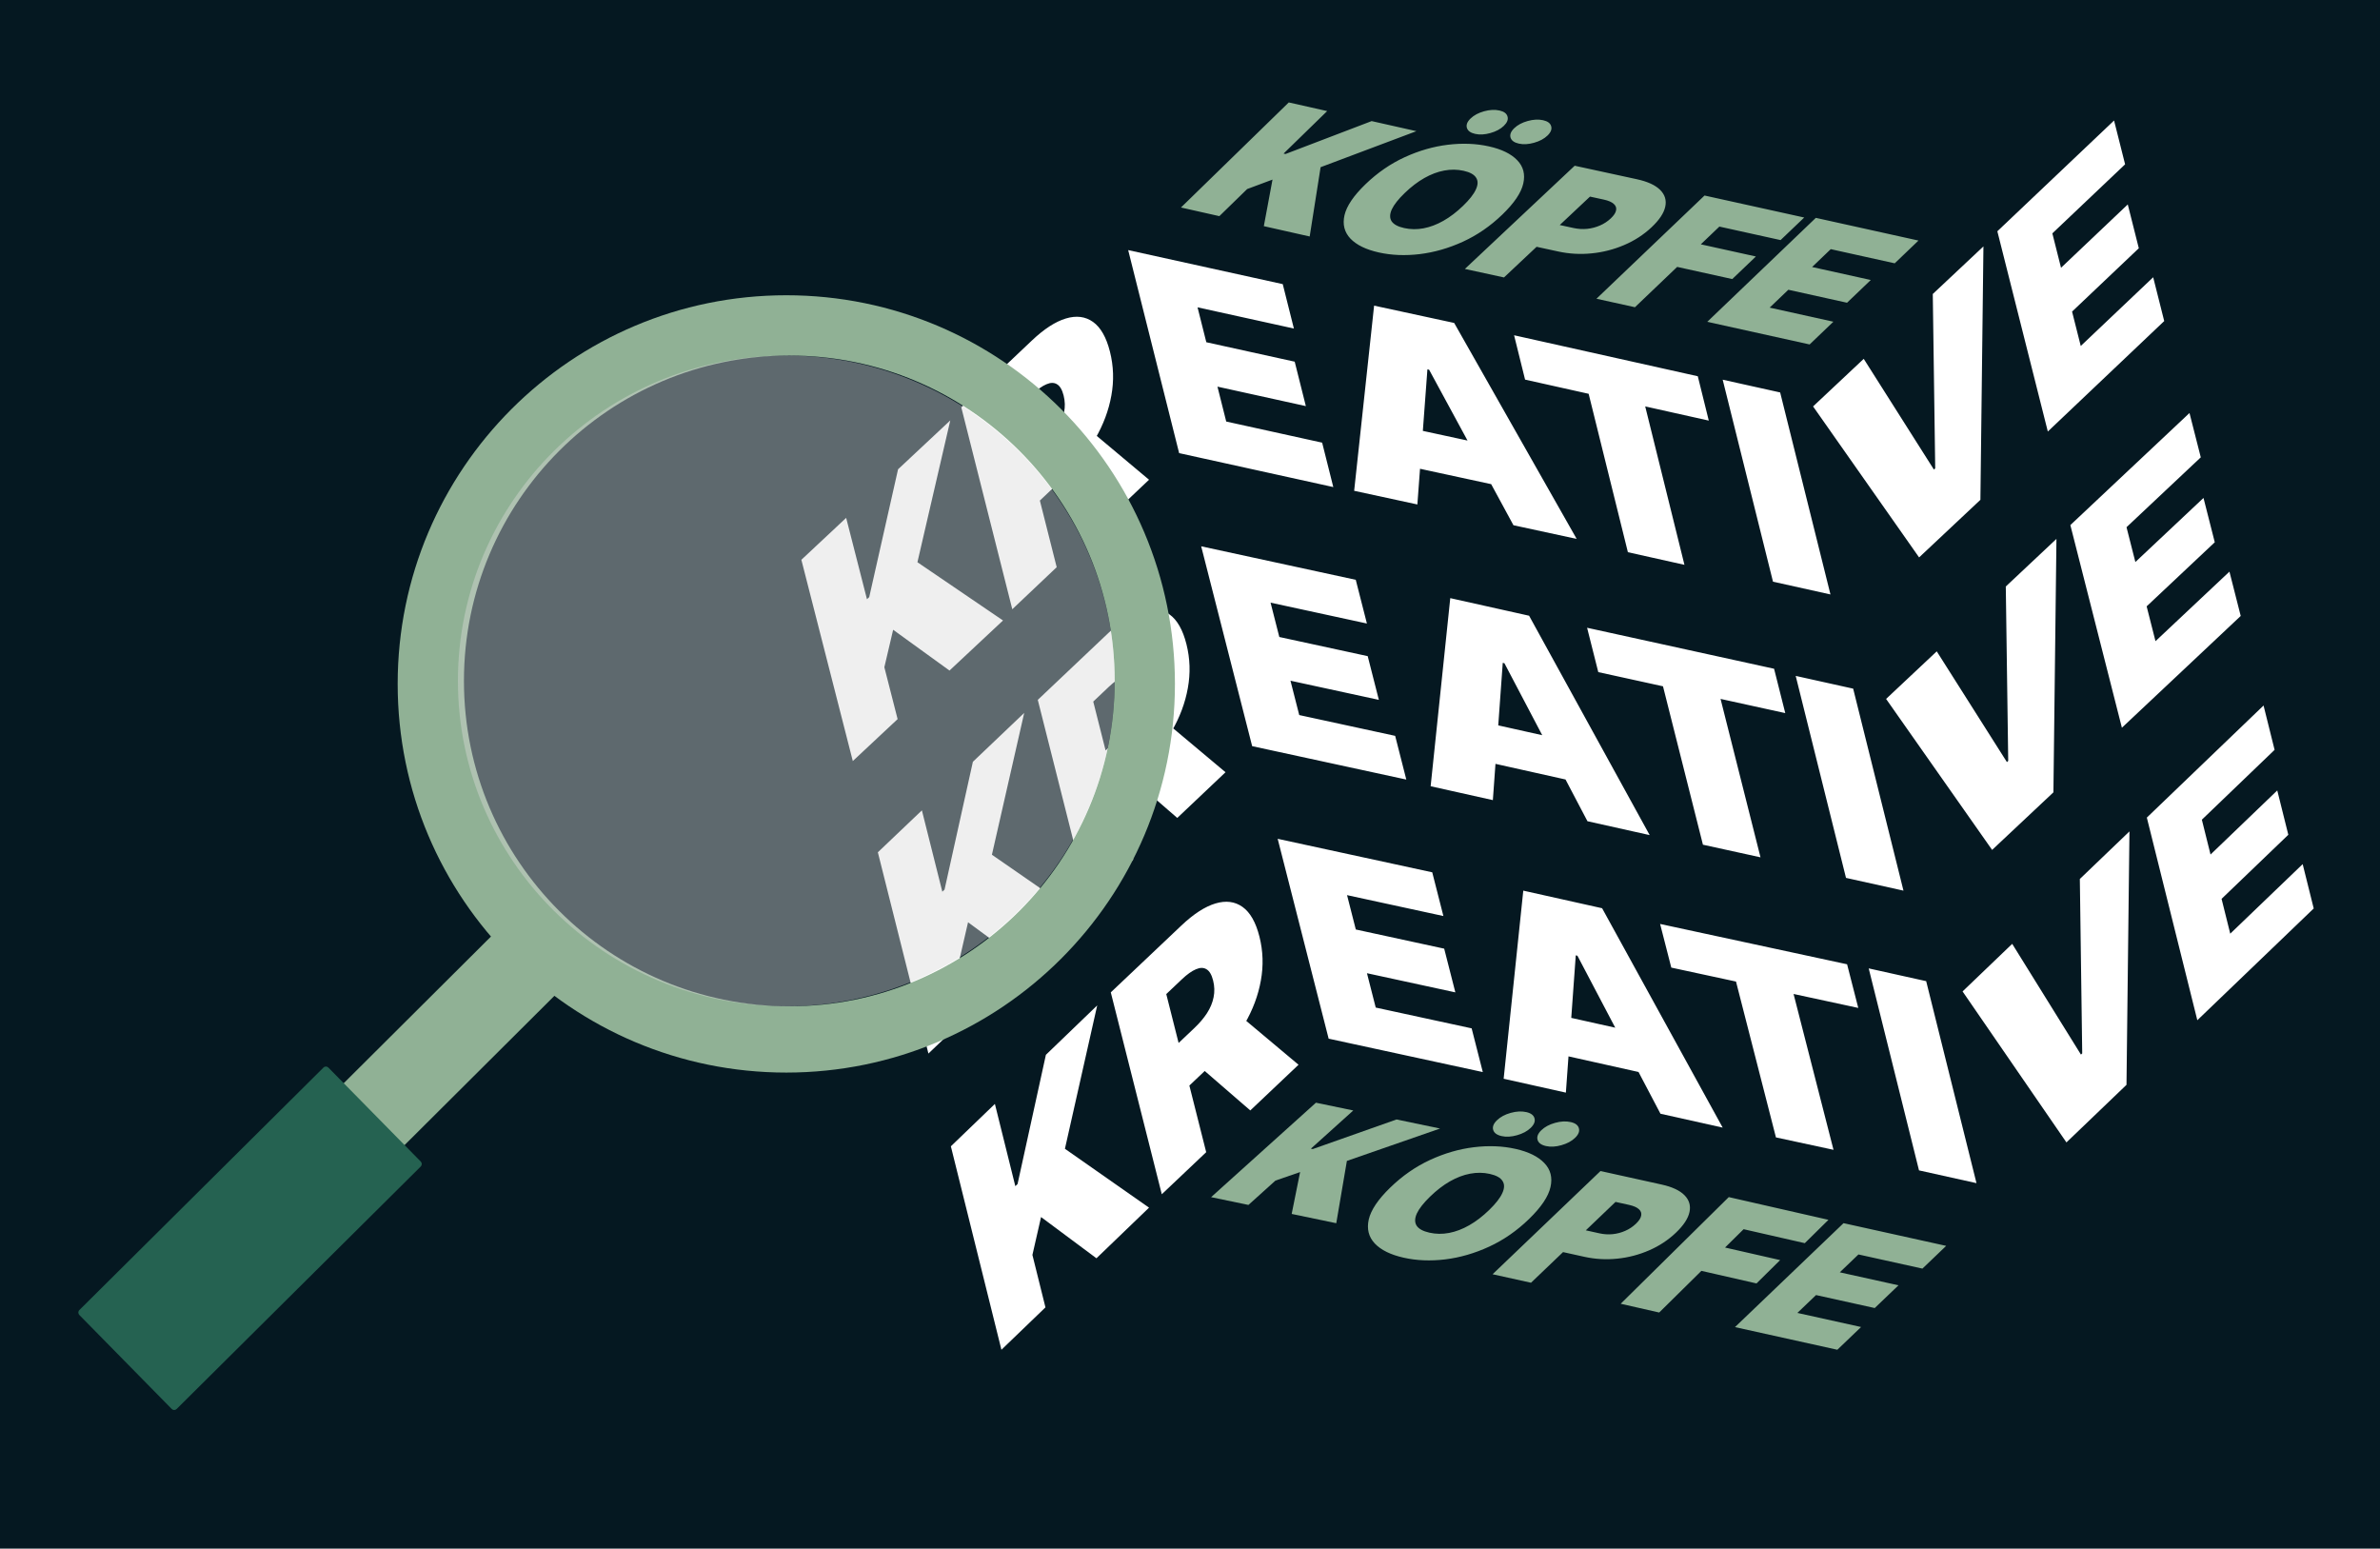
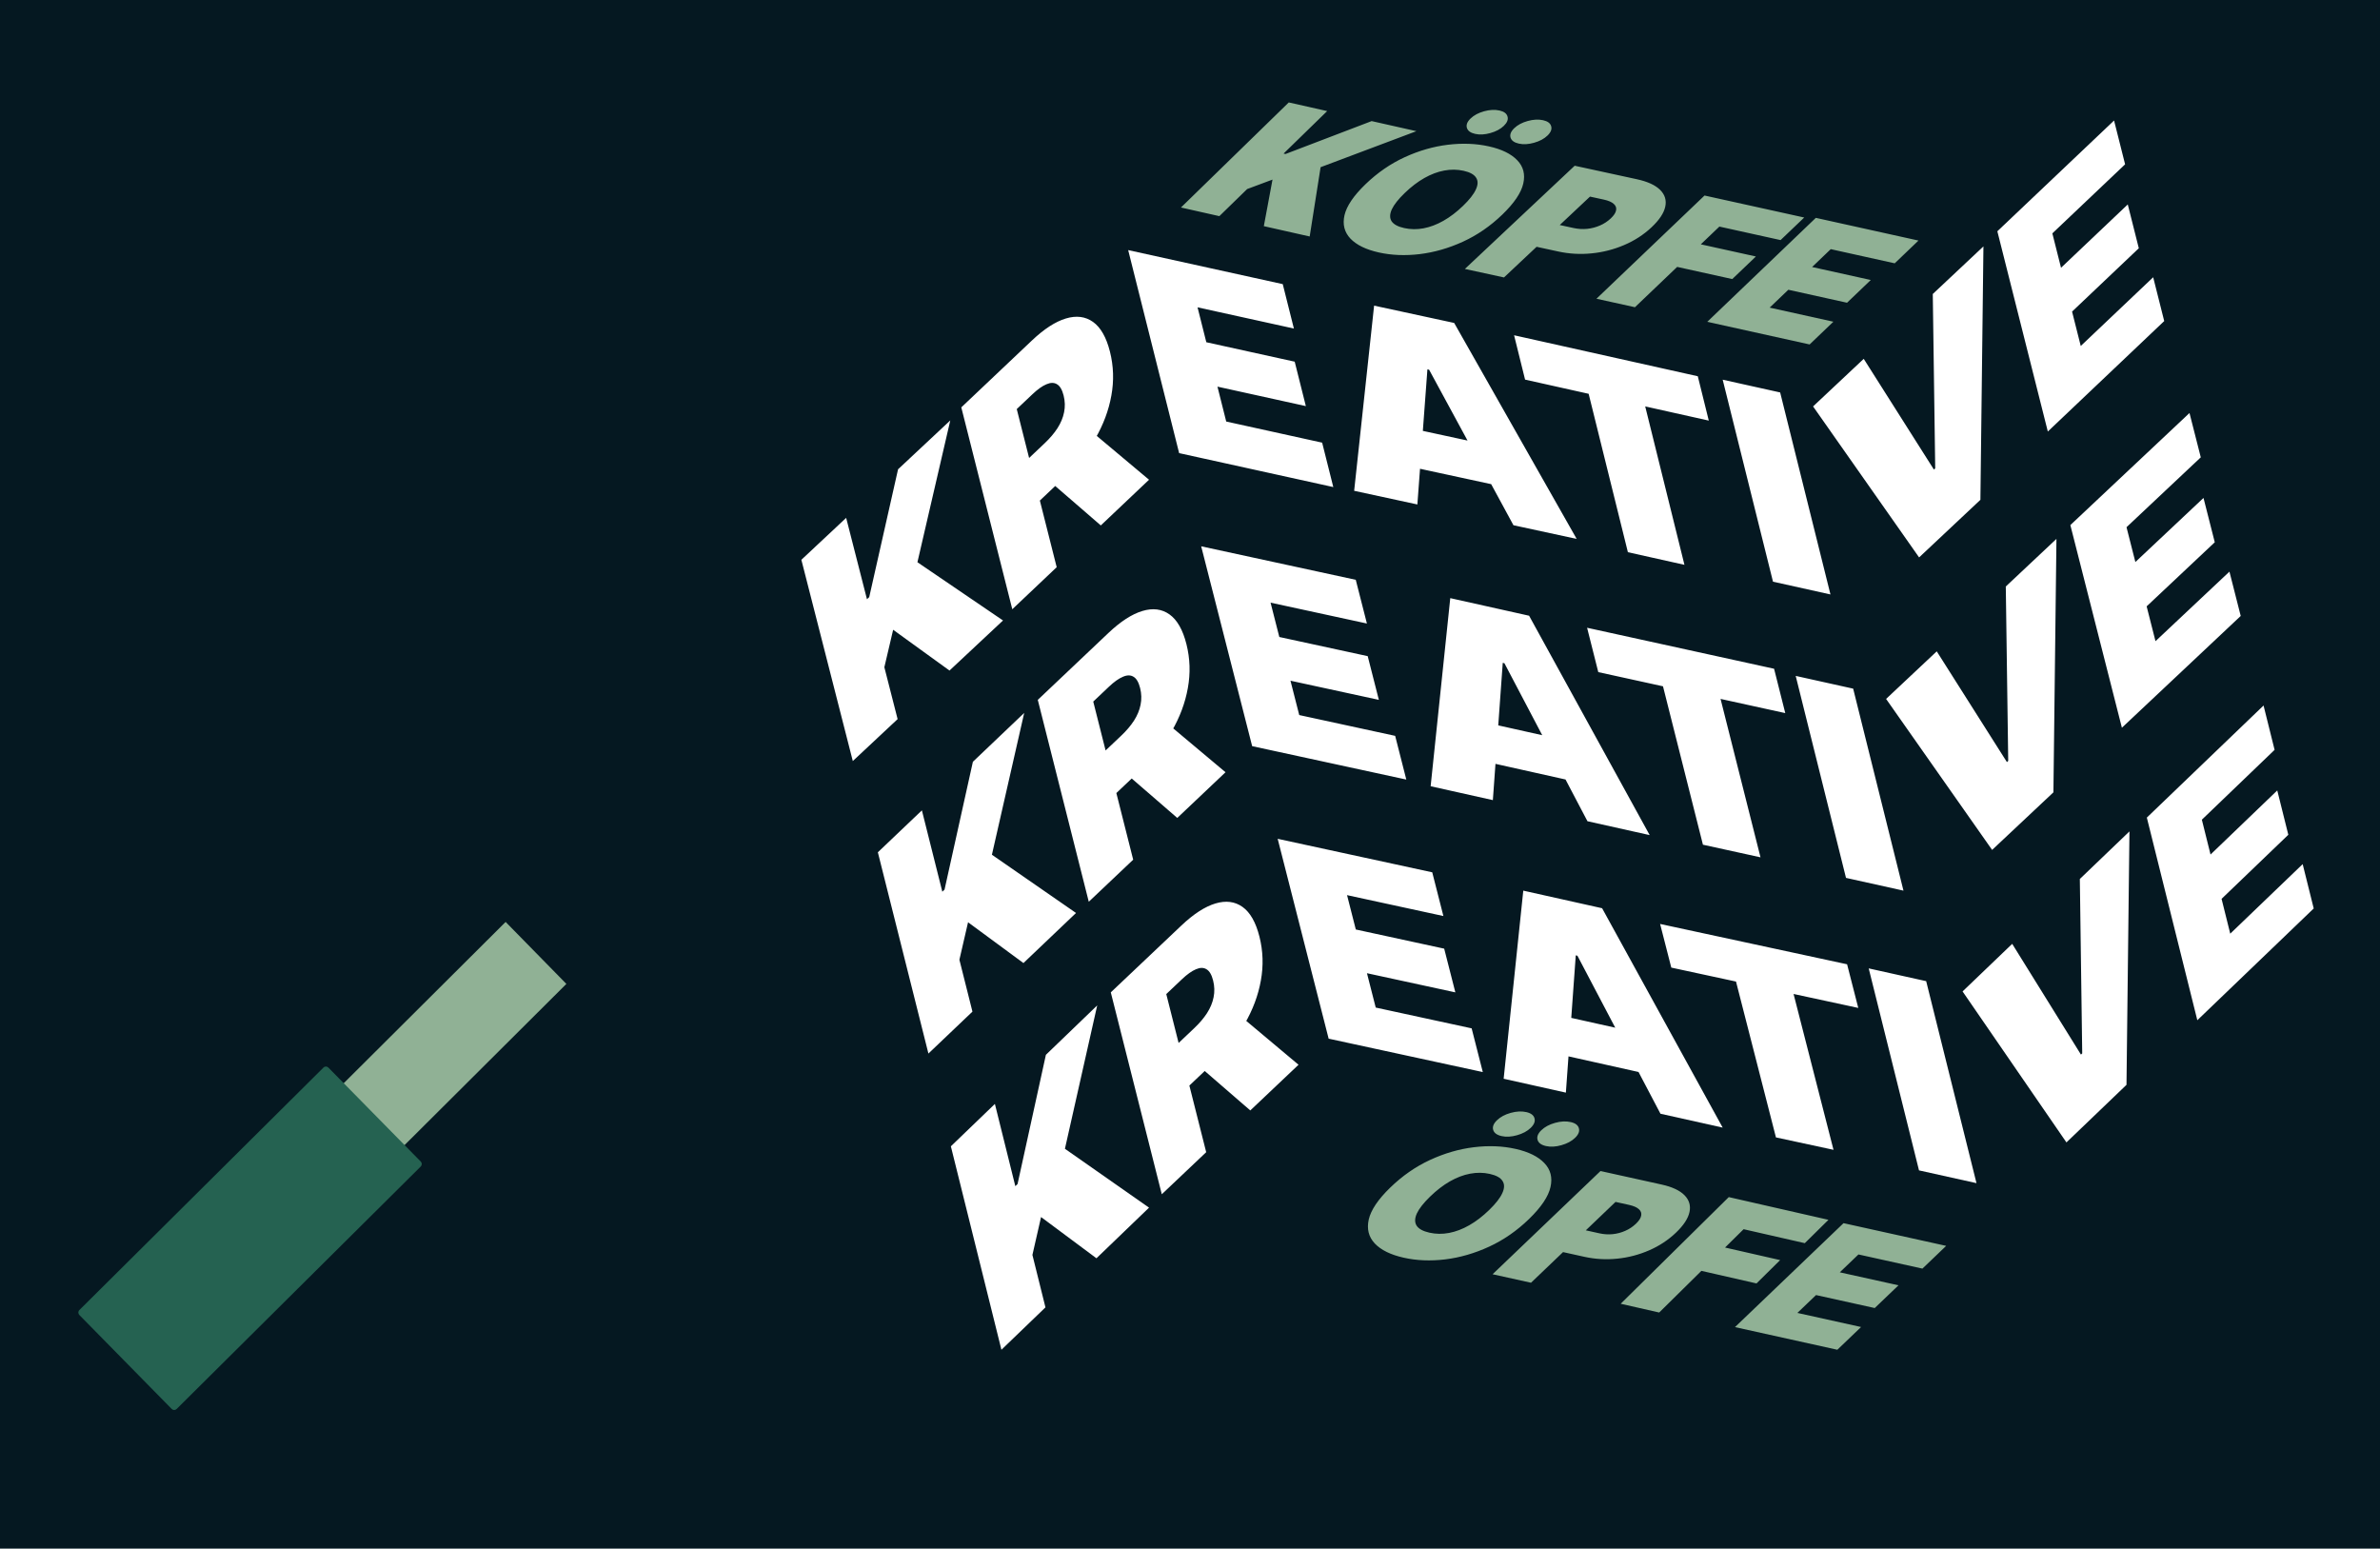
<svg xmlns="http://www.w3.org/2000/svg" width="395" height="257" viewBox="0 0 395 257" fill="none">
  <path d="M0 0H395V257H0V0Z" fill="#051821" />
  <path d="M168.006 101.108L159.543 67.605L171.262 56.507C173.277 54.598 175.154 53.381 176.893 52.856C178.633 52.331 180.137 52.521 181.407 53.426C182.677 54.333 183.612 55.975 184.212 58.351C184.819 60.751 184.897 63.184 184.447 65.651C184.005 68.11 183.112 70.496 181.769 72.808C180.435 75.112 178.734 77.243 176.666 79.202L169.667 85.832L167.881 78.764L173.397 73.542C174.262 72.721 174.967 71.891 175.51 71.052C176.06 70.194 176.424 69.315 176.602 68.417C176.789 67.51 176.763 66.582 176.524 65.633C176.281 64.674 175.916 64.052 175.429 63.77C174.948 63.47 174.362 63.471 173.671 63.773C172.987 64.055 172.212 64.607 171.347 65.428L168.748 67.888L175.376 94.128L168.006 101.108ZM180.029 70.666L190.701 79.615L182.695 87.198L172.181 78.098L180.029 70.666ZM141.537 126.301L133 92.901L140.435 85.942L143.887 99.445L144.262 99.095L149.048 77.881L157.714 69.771L152.262 93.306L166.467 102.971L157.585 111.281L148.232 104.514L146.773 110.731L148.974 119.342L141.537 126.301ZM295.446 65.129L303.795 98.651L294.257 96.534L285.908 63.012L295.446 65.129ZM253.111 62.999L251.287 55.639L281.777 62.441L283.6 69.801L273.049 67.447L279.561 93.735L270.175 91.641L263.662 65.353L253.111 62.999ZM235.236 83.718L224.745 81.451L228.055 50.723L241.344 53.594L261.674 89.434L251.182 87.166L237.183 61.355L236.903 61.294L235.236 83.718ZM229.92 70.163L249.643 74.427L251.372 81.188L231.649 76.925L229.92 70.163ZM195.697 75.199L187.239 41.506L212.893 47.153L214.743 54.523L198.753 51.004L200.207 56.795L214.877 60.023L216.727 67.395L202.057 64.165L203.511 69.956L219.432 73.461L221.283 80.831L195.697 75.199ZM339.87 71.615L331.492 38.38L350.863 20L352.695 27.27L340.621 38.727L342.061 44.439L353.138 33.928L354.971 41.198L343.894 51.709L345.334 57.42L357.356 46.013L359.188 53.283L339.87 71.615ZM309.317 59.552L320.966 77.93L321.18 77.73L320.777 48.789L329.184 40.892L328.681 82.949L318.506 92.506L300.91 67.449L309.317 59.552ZM180.7 149.651L172.237 116.148L183.955 105.049C185.97 103.14 187.848 101.923 189.588 101.398C191.328 100.872 192.833 101.063 194.103 101.969C195.372 102.875 196.307 104.517 196.907 106.894C197.513 109.293 197.591 111.726 197.141 114.193C196.7 116.652 195.808 119.038 194.464 121.351C193.13 123.655 191.428 125.786 189.361 127.745L182.361 134.374L180.575 127.306L186.09 122.084C186.957 121.263 187.661 120.433 188.205 119.594C188.755 118.736 189.119 117.857 189.297 116.959C189.485 116.052 189.458 115.125 189.219 114.175C188.976 113.216 188.611 112.595 188.124 112.312C187.642 112.012 187.056 112.013 186.366 112.315C185.682 112.598 184.907 113.149 184.04 113.97L181.442 116.431L188.071 142.67L180.7 149.651ZM192.724 119.209L203.395 128.157L195.388 135.741L184.876 126.64L192.724 119.209ZM154.086 174.843L145.694 141.443L153.003 134.484L156.394 147.987L156.762 147.637L161.466 126.423L169.984 118.313L164.624 141.848L178.584 151.514L169.857 159.825L160.665 153.056L159.229 159.273L161.393 167.884L154.086 174.843ZM307.563 114.285L315.913 147.807L306.374 145.69L298.025 112.169L307.563 114.285ZM265.261 111.541L263.405 104.181L294.438 110.983L296.294 118.343L285.554 115.989L292.184 142.277L282.629 140.183L276.001 113.895L265.261 111.541ZM247.765 132.784L237.439 130.481L240.696 99.265L253.778 102.182L273.791 138.59L263.463 136.286L249.682 110.066L249.406 110.004L247.765 132.784ZM242.532 119.014L261.948 123.346L263.65 130.214L244.235 125.882L242.532 119.014ZM207.816 123.829L199.356 90.663L225.01 96.222L226.861 103.477L210.871 100.012L212.324 105.713L226.994 108.891L228.844 116.146L214.175 112.967L215.63 118.668L231.55 122.119L233.4 129.373L207.816 123.829ZM352.163 120.771L343.609 87.141L363.383 68.542L365.255 75.898L352.93 87.492L354.4 93.272L365.707 82.636L367.578 89.992L356.271 100.628L357.74 106.408L370.012 94.865L371.883 102.221L352.163 120.771ZM321.435 108.095L333.083 126.474L333.297 126.273L332.894 97.331L341.301 89.434L340.798 131.492L330.624 141.048L313.028 115.992L321.435 108.095ZM192.818 198.193L184.354 164.69L196.074 153.592C198.088 151.684 199.966 150.467 201.706 149.94C203.445 149.414 204.95 149.605 206.22 150.511C207.489 151.417 208.423 153.059 209.024 155.437C209.63 157.836 209.708 160.269 209.258 162.737C208.817 165.195 207.925 167.58 206.582 169.894C205.247 172.198 203.546 174.329 201.477 176.288L194.478 182.916L192.693 175.849L198.208 170.626C199.074 169.806 199.779 168.977 200.323 168.138C200.873 167.279 201.237 166.401 201.415 165.502C201.601 164.595 201.575 163.667 201.335 162.718C201.093 161.758 200.728 161.138 200.24 160.856C199.76 160.555 199.174 160.556 198.484 160.857C197.8 161.141 197.025 161.693 196.159 162.512L193.561 164.973L200.188 191.213L192.818 198.193ZM204.841 167.751L215.513 176.701L207.506 184.283L196.993 175.183L204.841 167.751ZM166.203 224L157.811 190.236L165.119 183.202L168.511 196.853L168.88 196.498L173.583 175.054L182.1 166.855L176.742 190.645L190.701 200.417L181.974 208.818L172.781 201.977L171.346 208.262L173.51 216.966L166.203 224ZM319.68 162.828L328.03 196.349L318.491 194.233L310.143 160.711L319.68 162.828ZM277.378 160.579L275.522 153.337L306.555 160.028L308.411 167.271L297.672 164.956L304.301 190.819L294.747 188.759L288.118 162.895L277.378 160.579ZM259.883 181.328L249.556 179.023L252.814 147.807L265.896 150.726L285.908 187.133L275.581 184.829L261.799 158.608L261.524 158.548L259.883 181.328ZM254.65 167.558L274.065 171.888L275.767 178.756L256.352 174.426L254.65 167.558ZM220.51 172.373L212.051 139.205L237.704 144.765L239.555 152.02L223.565 148.554L225.018 154.255L239.688 157.435L241.539 164.689L226.869 161.51L228.324 167.211L244.244 170.661L246.094 177.916L220.51 172.373ZM364.682 169.313L356.303 135.685L375.674 117.084L377.507 124.442L365.434 136.034L366.874 141.814L377.949 131.178L379.783 138.536L368.706 149.171L370.146 154.95L382.167 143.407L384 150.765L364.682 169.313ZM333.958 156.637L345.368 175.016L345.578 174.815L345.183 145.872L353.418 137.976L352.926 180.034L342.959 189.59L325.722 164.533L333.958 156.637Z" fill="white" />
  <path d="M283.348 53.407L301.367 36.155L318.403 39.923L314.461 43.698L303.843 41.348L300.746 44.313L310.487 46.468L306.545 50.241L296.804 48.087L293.706 51.052L304.279 53.391L300.337 57.164L283.348 53.407ZM264.959 49.576L282.896 32.448L299.439 36.098L295.516 39.844L285.359 37.603L282.277 40.547L291.421 42.565L287.498 46.312L278.353 44.294L271.347 50.985L264.959 49.576ZM243.122 44.632L261.346 27.505L271.667 29.745C273.441 30.13 274.726 30.718 275.523 31.509C276.32 32.299 276.605 33.229 276.377 34.299C276.149 35.368 275.389 36.51 274.095 37.725C272.79 38.953 271.278 39.932 269.56 40.664C267.833 41.402 266.016 41.868 264.166 42.046C262.312 42.237 260.443 42.132 258.617 41.737L252.454 40.399L256.3 36.787L261.156 37.841C261.918 38.006 262.668 38.052 263.407 37.979C264.138 37.907 264.856 37.72 265.537 37.423C266.19 37.146 266.795 36.751 267.325 36.256C267.846 35.766 268.143 35.316 268.216 34.905C268.301 34.492 268.17 34.134 267.821 33.831C267.485 33.525 266.937 33.289 266.175 33.124L263.886 32.627L249.612 46.042L243.122 44.632ZM249.323 35.621C247.344 37.528 245.169 39.025 242.797 40.111C240.432 41.191 238.041 41.878 235.625 42.171C233.214 42.459 230.952 42.367 228.841 41.897C226.714 41.423 225.144 40.658 224.128 39.601C223.125 38.54 222.796 37.245 223.141 35.715C223.499 34.182 224.663 32.467 226.631 30.57C228.612 28.663 230.78 27.168 233.137 26.086C235.508 25 237.895 24.312 240.298 24.023C242.715 23.73 244.987 23.82 247.114 24.294C249.225 24.764 250.789 25.527 251.804 26.584C252.826 27.636 253.162 28.929 252.811 30.464C252.466 31.994 251.304 33.713 249.323 35.621ZM242.807 34.17C243.873 33.144 244.585 32.238 244.942 31.452C245.312 30.663 245.325 30.007 244.979 29.484C244.648 28.956 243.958 28.576 242.91 28.343C241.863 28.11 240.787 28.097 239.683 28.305C238.593 28.508 237.494 28.923 236.387 29.549C235.292 30.17 234.212 30.994 233.148 32.02C232.082 33.046 231.364 33.954 230.993 34.744C230.636 35.529 230.623 36.186 230.954 36.713C231.3 37.235 231.997 37.614 233.045 37.847C234.093 38.08 235.162 38.095 236.252 37.892C237.356 37.684 238.455 37.269 239.549 36.648C240.656 36.023 241.742 35.197 242.807 34.17ZM244.834 22.221C244.06 22.049 243.6 21.713 243.454 21.213C243.308 20.714 243.513 20.197 244.069 19.661C244.625 19.126 245.369 18.729 246.302 18.469C247.236 18.21 248.09 18.166 248.864 18.339C249.616 18.506 250.06 18.839 250.198 19.336C250.344 19.836 250.138 20.353 249.583 20.889C249.027 21.424 248.283 21.821 247.349 22.081C246.425 22.342 245.586 22.388 244.834 22.221ZM252.079 23.834C251.305 23.661 250.845 23.326 250.698 22.826C250.554 22.327 250.759 21.81 251.315 21.274C251.87 20.739 252.614 20.341 253.547 20.082C254.48 19.823 255.334 19.779 256.108 19.952C256.861 20.119 257.306 20.451 257.443 20.949C257.589 21.448 257.384 21.966 256.828 22.501C256.272 23.036 255.528 23.434 254.595 23.693C253.669 23.954 252.83 24.001 252.079 23.834ZM196 34.436L213.894 17L220.268 18.435L213.033 25.484L213.354 25.556L227.649 20.096L235.077 21.768L219.176 27.747L217.364 39.245L209.753 37.532L211.193 29.806L206.986 31.375L202.372 35.87L196 34.436ZM287.946 220.242L305.965 202.991L323 206.759L319.058 210.532L308.44 208.184L305.344 211.149L315.085 213.304L311.142 217.077L301.401 214.923L298.305 217.888L308.877 220.226L304.935 224L287.946 220.242ZM268.982 216.366L286.919 198.666L303.462 202.437L299.537 206.31L289.382 203.994L286.299 207.036L295.444 209.12L291.521 212.993L282.376 210.907L275.369 217.821L268.982 216.366ZM247.719 211.469L265.629 194.34L275.77 196.581C277.515 196.967 278.779 197.555 279.562 198.346C280.345 199.137 280.625 200.066 280.4 201.135C280.176 202.205 279.429 203.347 278.159 204.562C276.875 205.789 275.39 206.769 273.702 207.501C272.007 208.238 270.221 208.704 268.4 208.883C266.579 209.074 264.74 208.969 262.947 208.574L256.89 207.236L260.668 203.622L265.442 204.677C266.169 204.841 266.915 204.888 267.654 204.816C268.374 204.744 269.08 204.556 269.749 204.259C270.391 203.98 270.984 203.586 271.504 203.093C272.017 202.602 272.31 202.152 272.381 201.742C272.465 201.328 272.335 200.97 271.993 200.668C271.663 200.362 271.123 200.126 270.373 199.961L268.125 199.463L254.098 212.878L247.719 211.469ZM253.785 202.285C251.772 204.241 249.56 205.776 247.15 206.889C244.745 207.998 242.314 208.702 239.858 209.003C237.406 209.298 235.107 209.204 232.96 208.721C230.799 208.236 229.202 207.452 228.169 206.367C227.15 205.28 226.816 203.951 227.166 202.382C227.53 200.809 228.713 199.049 230.715 197.104C232.727 195.148 234.932 193.615 237.328 192.504C239.739 191.391 242.166 190.687 244.609 190.39C247.066 190.089 249.376 190.182 251.538 190.667C253.685 191.149 255.275 191.932 256.307 193.016C257.345 194.094 257.686 195.42 257.331 196.996C256.98 198.565 255.798 200.328 253.785 202.285ZM247.16 200.796C248.244 199.744 248.967 198.815 249.33 198.01C249.707 197.2 249.72 196.527 249.369 195.991C249.032 195.449 248.33 195.059 247.264 194.82C246.199 194.581 245.106 194.567 243.983 194.781C242.875 194.989 241.758 195.414 240.632 196.056C239.52 196.694 238.422 197.539 237.338 198.592C236.256 199.644 235.526 200.575 235.148 201.386C234.785 202.191 234.773 202.865 235.11 203.405C235.46 203.941 236.169 204.328 237.235 204.569C238.3 204.808 239.387 204.823 240.495 204.614C241.617 204.401 242.734 203.976 243.846 203.338C244.973 202.697 246.077 201.849 247.16 200.796ZM249.22 188.541C248.433 188.364 247.965 188.02 247.817 187.508C247.669 186.995 247.877 186.465 248.443 185.916C249.008 185.367 249.764 184.959 250.713 184.693C251.661 184.428 252.529 184.383 253.317 184.559C254.081 184.732 254.533 185.073 254.674 185.583C254.822 186.094 254.613 186.625 254.048 187.175C253.483 187.724 252.726 188.131 251.778 188.397C250.838 188.664 249.985 188.713 249.22 188.541ZM256.586 190.195C255.799 190.019 255.331 189.674 255.183 189.162C255.035 188.65 255.243 188.119 255.809 187.569C256.374 187.021 257.131 186.613 258.079 186.348C259.028 186.081 259.896 186.037 260.683 186.214C261.448 186.386 261.9 186.726 262.04 187.236C262.188 187.749 261.979 188.28 261.414 188.828C260.849 189.377 260.092 189.785 259.144 190.051C258.203 190.319 257.351 190.367 256.586 190.195Z" fill="#90B195" />
-   <path d="M201 198.675L218.402 183L224.599 184.289L217.564 190.627L217.875 190.693L231.778 185.783L239 187.287L223.537 192.661L221.776 203L214.375 201.46L215.774 194.514L211.684 195.924L207.197 199.966L201 198.675Z" fill="#90B195" />
  <path d="M33 203.715L83.917 153L94 163.285L43.082 214L33 203.715Z" fill="#90B195" />
  <path d="M13.171 217.411L53.687 177.166C53.913 176.942 54.276 176.945 54.499 177.172L69.835 192.772C70.057 192.999 70.055 193.364 69.829 193.588L29.313 233.833C29.087 234.057 28.724 234.056 28.501 233.829L13.165 218.227C12.943 218.001 12.945 217.635 13.171 217.411Z" fill="#256251" />
-   <path d="M130.499 49C166.122 49 195 77.878 195 113.501C195 149.122 166.122 178 130.499 178C94.878 178 66 149.122 66 113.501C66 77.878 94.878 49 130.499 49ZM131 59C101.178 59 77 83.176 77 113C77 142.824 101.178 167 131 167C160.824 167 185 142.824 185 113C185 83.176 160.824 59 131 59Z" fill="#90B195" />
-   <ellipse cx="130.5" cy="113" rx="54.5" ry="54" fill="#D9D9D9" fill-opacity="0.42" />
</svg>